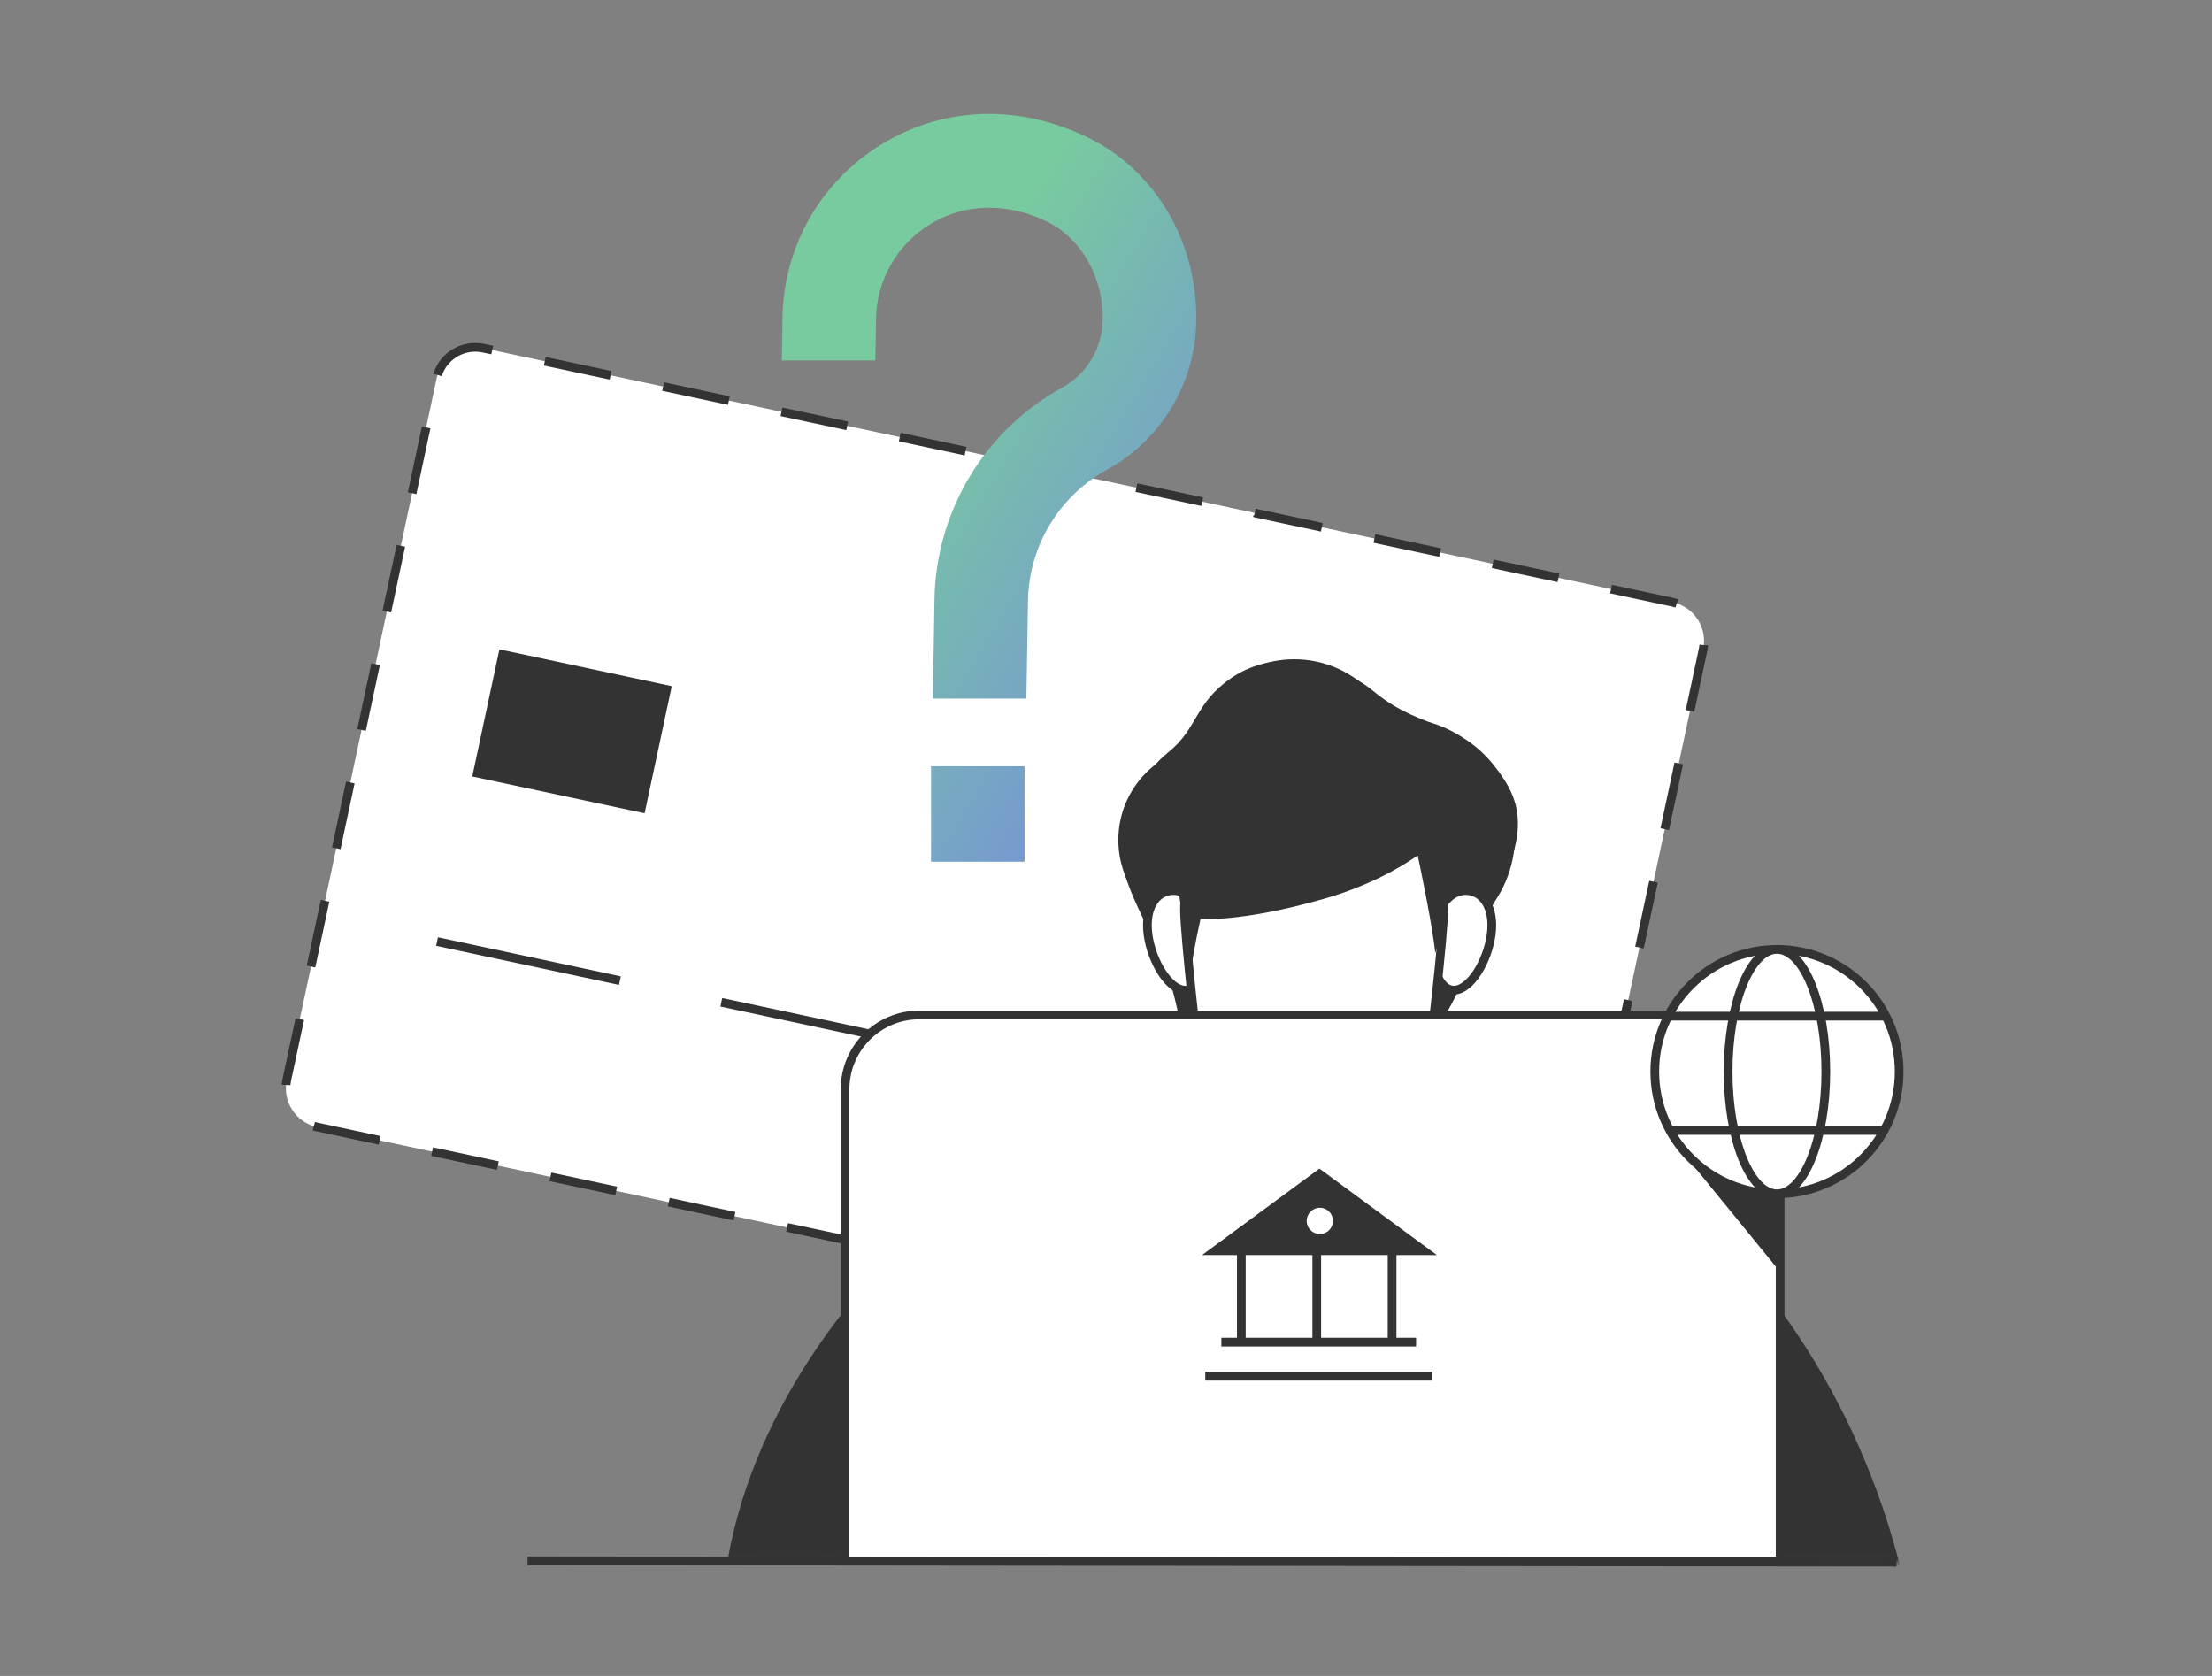
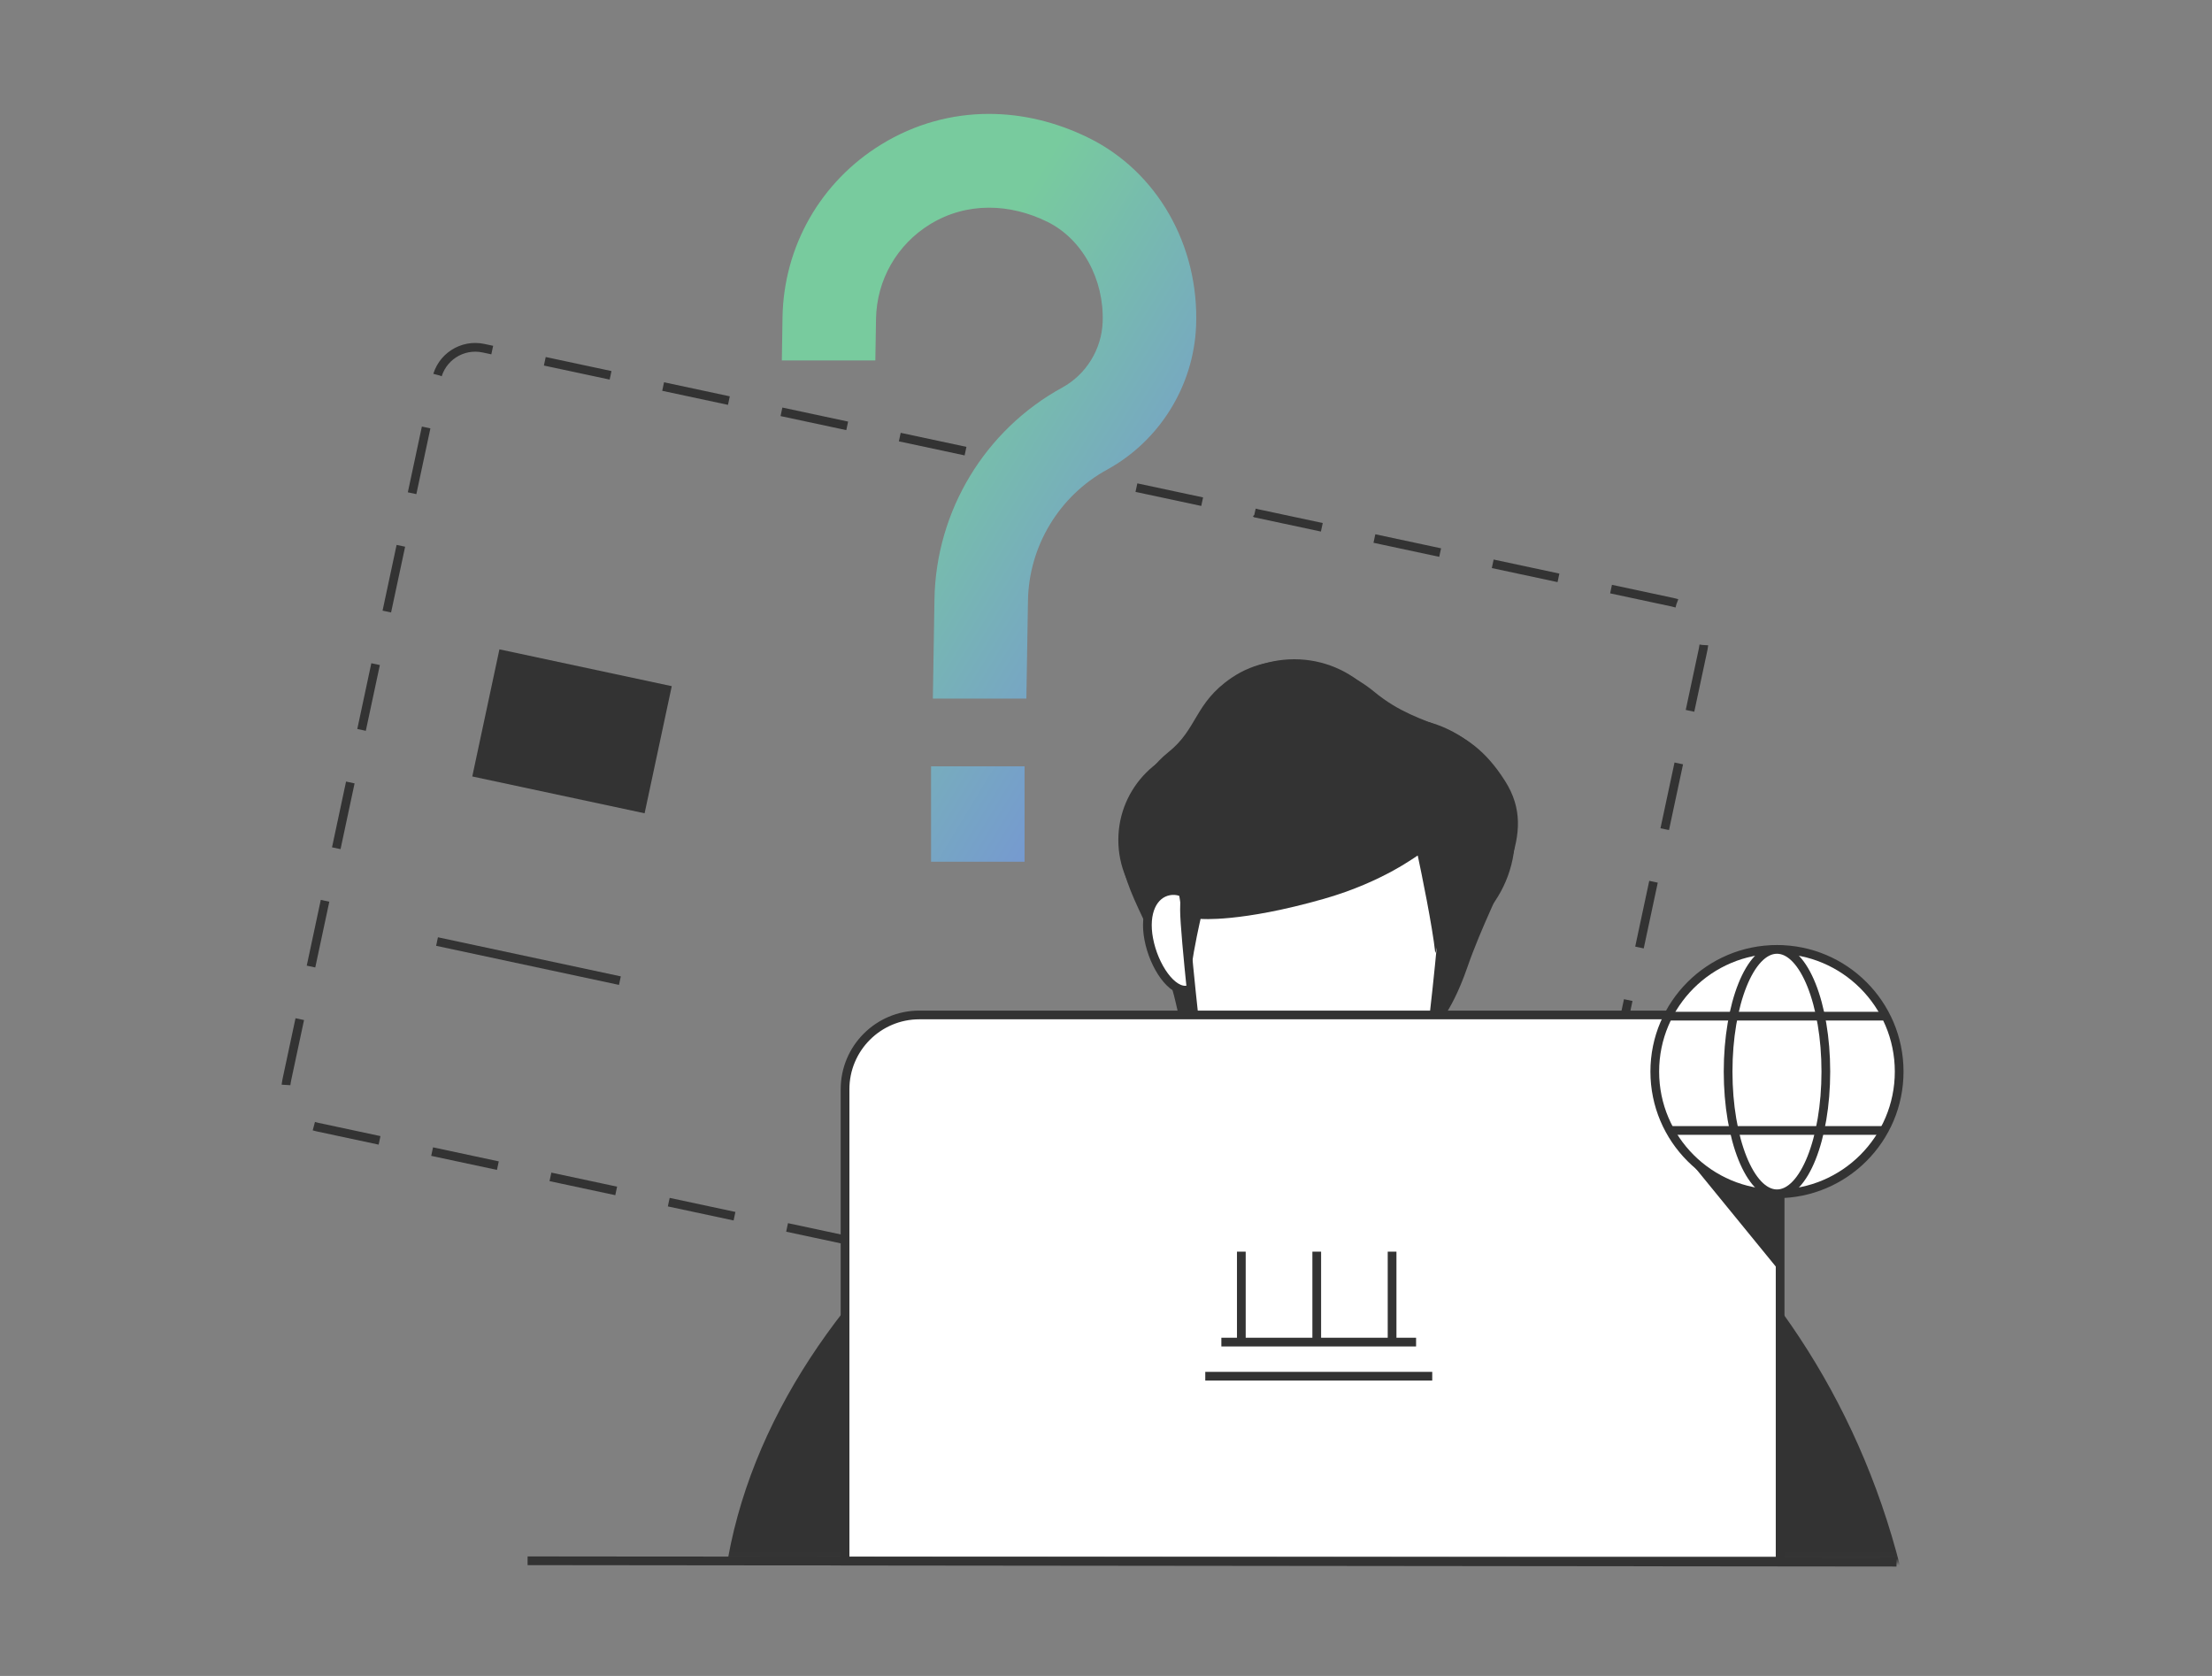
<svg xmlns="http://www.w3.org/2000/svg" width="330" height="250" viewBox="0 0 330 250" fill="none">
  <rect x="0" y="0" width="330" height="250" fill="#808080" stroke="none" />
  <g id="Property 1=ç¶²è·¯ç³è¾¦-ééç¶²è·¯éè¡é²è¡æå¤±">
    <g id="_åå±¤_1" clip-path="url(#clip0_590_62)">
      <g id="Group">
        <g id="Group_2">
-           <path id="Vector" d="M187.39 76.56L249.55 89.84C252.74 90.52 254.77 93.66 254.09 96.84L231.74 201.48C231.06 204.67 227.92 206.7 224.74 206.02L47.32 168.12C44.13 167.44 42.1 164.3 42.78 161.12L65.13 56.48C65.81 53.29 68.95 51.26 72.13 51.94L92.14 56.21L187.38 76.55L187.39 76.56Z" fill="white" />
          <path id="Vector_2" d="M187.39 76.56L249.55 89.84C252.74 90.52 254.77 93.66 254.09 96.84L231.74 201.48C231.06 204.67 227.92 206.7 224.74 206.02L47.32 168.12C44.13 167.44 42.1 164.3 42.78 161.12L65.13 56.48C65.81 53.29 68.95 51.26 72.13 51.94L92.14 56.21L187.38 76.55L187.39 76.56Z" stroke="#333333" stroke-width="1.3" stroke-miterlimit="10" stroke-dasharray="10.03 8.02" />
        </g>
        <path id="Vector_3" d="M74.508 96.862L70.457 115.824L96.166 121.317L100.218 102.355L74.508 96.862Z" fill="#333333" />
        <g id="Group_3">
          <path id="Vector_4" d="M65.2 140.45L92.48 146.28" stroke="#333333" stroke-width="1.3" stroke-miterlimit="10" />
-           <path id="Vector_5" d="M107.61 149.51L134.89 155.34" stroke="#333333" stroke-width="1.3" stroke-miterlimit="10" />
          <path id="Vector_6" d="M150.02 158.57L177.31 164.4" stroke="#333333" stroke-width="1.3" stroke-miterlimit="10" />
          <path id="Vector_7" d="M192.44 167.63L219.72 173.46" stroke="#333333" stroke-width="1.3" stroke-miterlimit="10" />
        </g>
      </g>
      <g id="Group_4">
        <path id="Union" fill-rule="evenodd" clip-rule="evenodd" d="M139.17 104.21H153.12V104.2L153.36 89.6C153.49 81.46 158.02 73.97 165.16 70.06C173 65.76 178.09 57.55 178.44 48.61C178.91 36.59 172.62 25.59 162.42 20.57C157.57 18.18 152.51 16.99 147.54 16.99C141.94 16.99 136.45 18.5 131.52 21.52C122.44 27.07 116.91 36.73 116.74 47.36L116.64 53.77H130.59L130.69 47.59C130.78 41.77 133.81 36.47 138.79 33.43C141.46 31.8 144.46 30.98 147.56 30.98C150.43 30.98 153.4 31.68 156.26 33.09C161.44 35.64 164.75 41.66 164.5 48.07C164.34 52.13 162.03 55.87 158.46 57.82C146.93 64.14 139.63 76.23 139.41 89.38L139.17 104.21ZM138.9 114.31H152.85V128.54H138.9V114.31Z" fill="url(#paint0_linear_590_62)" />
      </g>
      <g id="Group_5">
        <g id="Group_6">
          <g id="Clip path group">
            <mask id="mask0_590_62" style="mask-type:luminance" maskUnits="userSpaceOnUse" x="79" y="91" width="234" height="142">
              <g id="clippath">
                <path id="Vector_8" d="M312.32 91.94H79.32V232.97H312.32V91.94Z" fill="white" />
              </g>
            </mask>
            <g mask="url(#mask0_590_62)">
              <g id="Group_7">
                <g id="Group_8">
                  <path id="Vector_9" d="M209.69 176.1C209.69 176.1 206.02 181.94 196.85 181.94C187.68 181.94 182.61 176.1 182.61 176.1C182.61 176.1 183.68 166.81 184.73 159.92C185.89 152.27 206.01 151.98 207.06 159.62C208.28 168.52 208.26 169.21 209.69 176.1Z" fill="white" stroke="#333333" stroke-width="1.3" stroke-miterlimit="10" />
-                   <path id="Vector_10" d="M209.01 172.41C208.5 168.81 207.89 164.71 207.16 159.65C206.14 152.58 187.26 151.7 185.08 158.25C184.86 158.92 184.52 160.34 184.52 161.06C184.52 161.28 190.57 164.83 197.34 167.64C205.21 170.9 209.02 172.41 209.02 172.41H209.01Z" fill="#333333" />
                  <g id="Group_9">
                    <path id="Vector_11" d="M181.06 139.52C188.914 139.52 195.28 133.153 195.28 125.3C195.28 117.446 188.914 111.08 181.06 111.08C173.207 111.08 166.84 117.446 166.84 125.3C166.84 133.153 173.207 139.52 181.06 139.52Z" fill="#333333" />
                    <path id="Vector_12" d="M193.09 130.04C201.844 130.04 208.94 122.944 208.94 114.19C208.94 105.436 201.844 98.34 193.09 98.34C184.336 98.34 177.24 105.436 177.24 114.19C177.24 122.944 184.336 130.04 193.09 130.04Z" fill="#333333" />
                    <path id="Vector_13" d="M208.47 142.18C218.163 142.18 226.02 134.322 226.02 124.63C226.02 114.937 218.163 107.08 208.47 107.08C198.778 107.08 190.92 114.937 190.92 124.63C190.92 134.322 198.778 142.18 208.47 142.18Z" fill="#333333" />
                    <path id="Vector_14" d="M213.81 153.55C213.81 153.55 216.35 151.65 218.89 144.34C223.29 131.69 229.68 124.66 224.56 116.54C218.51 106.95 212.48 109.38 204.99 103.17C199.93 98.98 190.73 96.32 183.7 101.13C178.16 104.92 178.7 108.72 174.26 112.24C170.55 115.18 167.22 121.41 167.22 126.5C167.22 133.17 173.19 139.9 175.38 149.47C177.26 157.69 177 156.09 177 156.09L213.82 153.55H213.81Z" fill="#333333" />
                    <path id="Vector_15" d="M171.38 140.09C172.15 144.17 174.85 148.11 177.19 147.67C179.53 147.23 180.62 142.58 179.85 138.5C179.08 134.42 176.75 132.46 174.41 132.9C172.07 133.34 170.61 136.02 171.38 140.1V140.09Z" fill="white" stroke="#333333" stroke-width="1.3" stroke-miterlimit="10" />
-                     <path id="Vector_16" d="M222.35 140.09C221.58 144.17 218.88 148.11 216.54 147.67C214.2 147.23 213.11 142.58 213.88 138.5C214.65 134.42 216.98 132.46 219.32 132.9C221.66 133.34 223.12 136.02 222.35 140.1V140.09Z" fill="white" stroke="#333333" stroke-width="1.3" stroke-miterlimit="10" />
                    <path id="Vector_17" d="M215.39 135.68C215.39 119.6 208.04 118.4 196.95 118.4C185.86 118.4 176.71 119.68 176.71 135.76C176.71 139.37 178.77 157.51 178.77 157.51C179.03 159.97 180.71 161.44 182.61 162.84C193.09 170.57 197.73 170.57 209.73 162.84C211.54 161.67 213.09 158.98 213.33 156.74C213.33 156.74 215.39 139.29 215.39 135.68Z" fill="white" stroke="#333333" stroke-width="1.3" stroke-miterlimit="10" />
                    <path id="Vector_18" d="M217.48 128.78L208.87 117.72H183.75L175.14 128.78C175.14 128.78 177.71 144.79 177.77 144.26C178.09 141.48 179.11 137.07 179.11 137.07C179.11 137.07 185.06 137.63 197.5 134.08C206.57 131.49 211.48 127.51 211.51 127.63C212.04 130.12 213.7 138.17 214.12 142.12C214.18 142.65 217.47 128.78 217.47 128.78H217.48Z" fill="#333333" />
                  </g>
                </g>
                <path id="Vector_19" d="M284.04 239C295.04 292.07 244.72 321.91 196.22 321.91C147.72 321.91 104.59 284.96 108.4 239C112.21 193.04 163.34 156.09 196.22 156.09C229.1 156.09 273.04 185.93 284.04 239Z" fill="#333333" stroke="#333333" stroke-width="1.3" stroke-miterlimit="10" />
              </g>
            </g>
          </g>
          <path id="Vector_20" d="M137.15 151.4H254.49C260.6 151.4 265.57 156.36 265.57 162.48V232.87H126.07V162.48C126.07 156.37 131.03 151.4 137.15 151.4Z" fill="white" stroke="#333333" stroke-width="1.3" stroke-miterlimit="10" />
          <g id="Group_10">
-             <path id="Vector_21" d="M196.84 175.13L181.3 186.57H212.39L196.84 175.13Z" fill="#333333" stroke="#333333" stroke-width="1.3" stroke-miterlimit="10" />
            <path id="Vector_22" d="M207.68 186.71V199.99" stroke="#333333" stroke-width="1.3" stroke-miterlimit="10" />
            <path id="Vector_23" d="M196.44 186.71V199.99" stroke="#333333" stroke-width="1.3" stroke-miterlimit="10" />
            <path id="Vector_24" d="M182.21 200.2H211.26" stroke="#333333" stroke-width="1.3" stroke-miterlimit="10" />
            <path id="Vector_25" d="M179.81 205.29H213.67" stroke="#333333" stroke-width="1.3" stroke-miterlimit="10" />
            <path id="Vector_26" d="M185.19 186.71V199.99" stroke="#333333" stroke-width="1.3" stroke-miterlimit="10" />
            <path id="Vector_27" d="M196.9 184.08C197.982 184.08 198.86 183.202 198.86 182.12C198.86 181.037 197.982 180.16 196.9 180.16C195.817 180.16 194.94 181.037 194.94 182.12C194.94 183.202 195.817 184.08 196.9 184.08Z" fill="white" />
          </g>
        </g>
        <path id="Vector_28" d="M78.71 232.82L282.93 233.03" stroke="#333333" stroke-width="1.3" stroke-miterlimit="10" />
        <path id="Vector_29" d="M265.27 222L274.31 209.99L265.52 210.81L265.27 222Z" fill="#333333" />
        <path id="Vector_30" d="M251.32 172.27L265.73 189.92L265.28 176.53L251.32 172.27Z" fill="#333333" />
        <g id="Group_11">
          <path id="Vector_31" d="M265.1 178.08C275.168 178.08 283.33 169.918 283.33 159.85C283.33 149.782 275.168 141.62 265.1 141.62C255.032 141.62 246.87 149.782 246.87 159.85C246.87 169.918 255.032 178.08 265.1 178.08Z" fill="white" stroke="#333333" stroke-width="1.3" stroke-miterlimit="10" />
          <path id="Vector_32" d="M265.1 178.08C269.126 178.08 272.39 169.918 272.39 159.85C272.39 149.782 269.126 141.62 265.1 141.62C261.074 141.62 257.81 149.782 257.81 159.85C257.81 169.918 261.074 178.08 265.1 178.08Z" fill="white" stroke="#333333" stroke-width="1.3" stroke-miterlimit="10" />
          <path id="Vector_33" d="M249.19 151.58H281.01" stroke="#333333" stroke-width="1.3" stroke-miterlimit="10" />
          <path id="Vector_34" d="M249.19 168.63H281.01" stroke="#333333" stroke-width="1.3" stroke-miterlimit="10" />
        </g>
      </g>
    </g>
  </g>
  <defs>
    <linearGradient id="paint0_linear_590_62" x1="202.046" y1="104.021" x2="132.864" y2="61.985" gradientUnits="userSpaceOnUse">
      <stop stop-color="#757EEC" />
      <stop offset="1" stop-color="#78CB9E" />
    </linearGradient>
    <clipPath id="clip0_590_62">
      <rect width="270" height="223" fill="white" transform="translate(42 17)" />
    </clipPath>
  </defs>
</svg>